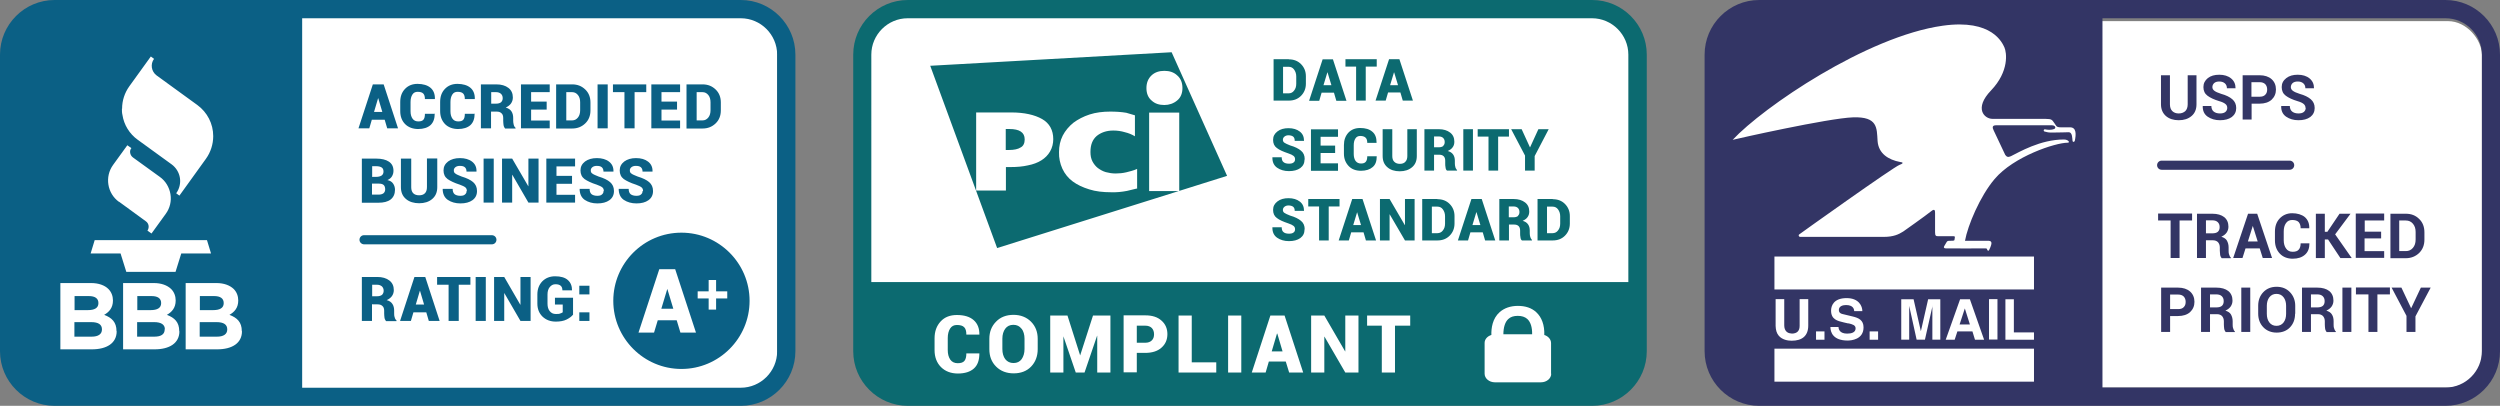
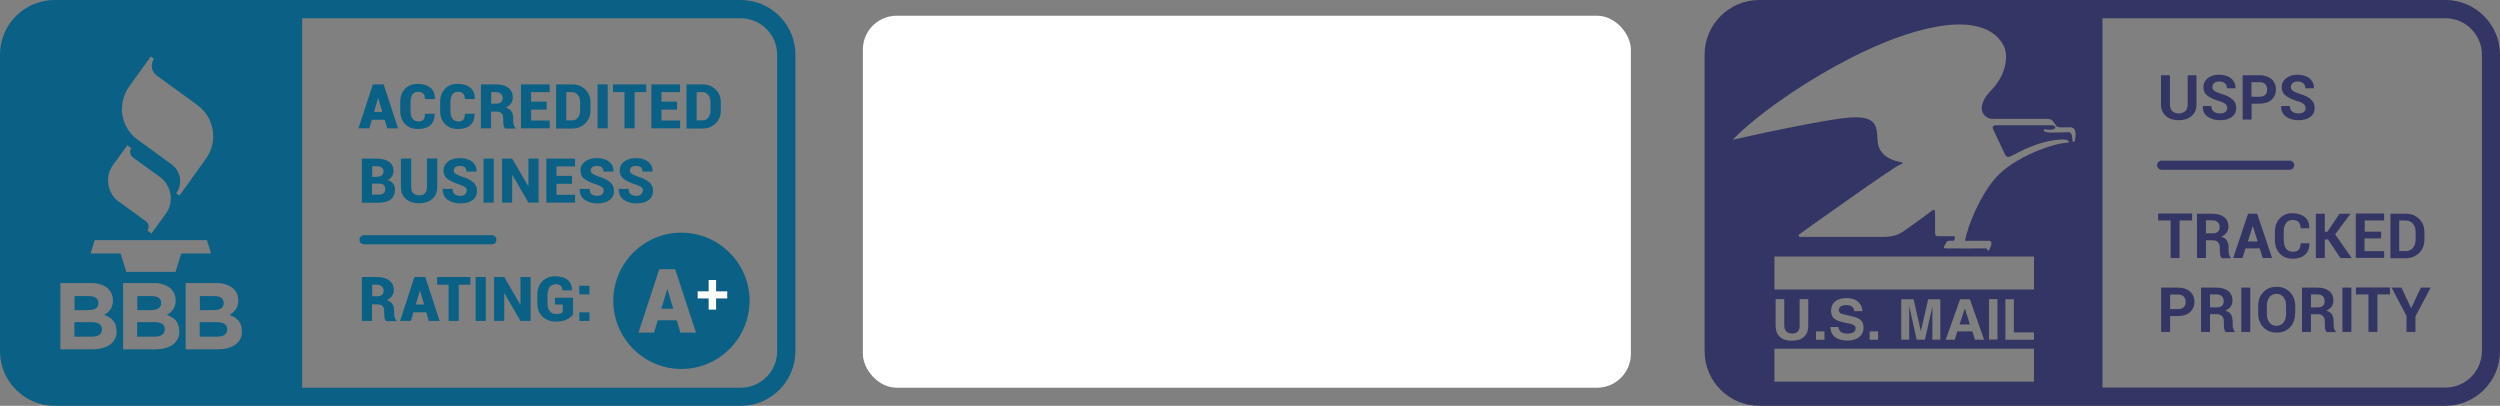
<svg xmlns="http://www.w3.org/2000/svg" id="Layer_2" data-name="Layer 2" viewBox="0 0 147.85 24">
  <rect x="0" y="0" width="147.85" height="24" fill="#808080" stroke="none" />
  <defs>
    <style>
      .cls-1 {
        fill: #fff;
      }

      .cls-2 {
        fill: #0c6a70;
      }

      .cls-3 {
        fill: #0b6085;
      }

      .cls-4 {
        fill: #333565;
      }
    </style>
  </defs>
  <g id="Layer_2-2" data-name="Layer 2">
    <g id="Layer_2-2" data-name="Layer 2-2">
-       <rect class="cls-1" x="1.11" y=".88" width="44.85" height="22.55" rx="2" ry="2" />
      <rect class="cls-1" x="51.03" y=".93" width="45.42" height="22" rx="2" ry="2" />
-       <rect class="cls-1" x="101.91" y="1.25" width="44.87" height="21.67" rx="2" ry="2" />
      <g id="Security_Badges_Payment_Icons" data-name="Security Badges Payment Icons">
        <g id="Security_Badges" data-name="Security Badges">
          <path class="cls-4" d="M135.68,9.77c0-.15-.12-.27-.27-.27h-7.57c-.15,0-.27.12-.27.27s.12.27.27.27h7.57c.15,0,.27-.12.27-.27ZM128.34,18.68v.95h-.53v-2.62h1c.3,0,.54.08.71.23.17.15.26.36.26.61s-.09.45-.26.61c-.17.15-.41.23-.71.23h-.48,0ZM128.34,18.28h.48c.15,0,.26-.04.33-.12.08-.08.11-.18.11-.31s-.04-.23-.11-.31c-.08-.08-.19-.12-.33-.12h-.48v.86ZM130.7,18.58v1.05h-.53v-2.62h.91c.3,0,.53.07.7.2.17.14.25.33.25.57,0,.13-.04.25-.11.35s-.18.18-.31.24c.15.05.27.12.33.23s.1.24.1.4v.19c0,.07,0,.15.03.23.02.08.05.14.1.18v.04h-.54s-.08-.1-.09-.19-.02-.17-.02-.26v-.19c0-.13-.04-.23-.11-.31-.07-.07-.17-.11-.3-.11h-.42,0ZM130.7,18.18h.37c.15,0,.26-.03.33-.09s.11-.15.11-.28-.04-.22-.11-.29c-.07-.07-.18-.11-.32-.11h-.38v.76h0ZM133.08,19.63h-.53v-2.62h.53v2.62ZM135.73,18.56c0,.32-.1.59-.3.8s-.47.31-.79.31-.59-.11-.79-.32-.3-.48-.3-.8v-.47c0-.32.1-.59.3-.8s.46-.32.79-.32.59.11.79.32.31.48.31.8v.47h0ZM135.2,18.08c0-.2-.05-.37-.15-.5-.1-.13-.24-.2-.42-.2s-.32.07-.42.2-.15.3-.15.5v.48c0,.21.05.38.15.51.1.13.24.2.42.2s.32-.07.42-.2c.1-.13.15-.3.15-.51v-.48ZM136.67,18.58v1.05h-.53v-2.62h.91c.3,0,.53.07.7.2.17.14.25.33.25.57,0,.13-.04.25-.11.35s-.18.18-.31.24c.15.05.27.12.33.23.07.11.1.24.1.4v.19c0,.07,0,.15.03.23.02.08.05.14.1.18v.04h-.54s-.08-.1-.09-.19-.02-.17-.02-.26v-.19c0-.13-.04-.23-.11-.31-.07-.07-.17-.11-.3-.11h-.42,0ZM136.67,18.18h.37c.15,0,.26-.03.33-.09s.11-.15.11-.28-.04-.22-.11-.29c-.07-.07-.18-.11-.32-.11h-.38v.76h0ZM139.06,19.63h-.53v-2.62h.53v2.62ZM141.35,17.41h-.75v2.22h-.53v-2.22h-.74v-.41h2.01v.41h.01ZM142.6,18.22h0l.57-1.21h.58l-.9,1.7v.92h-.53v-.95l-.88-1.67h.58l.57,1.21h0ZM129.65,13.04h-.75v2.22h-.53v-2.22h-.74v-.41h2.01v.41h0ZM130.46,14.21v1.05h-.53v-2.62h.91c.3,0,.53.07.7.2.17.14.25.33.25.57,0,.13-.04.25-.11.35s-.18.18-.31.24c.15.05.27.12.33.23s.1.24.1.4v.19c0,.07,0,.15.03.23.02.08.05.14.1.18v.04h-.54s-.08-.1-.09-.19c0-.09-.02-.17-.02-.26v-.19c0-.13-.04-.23-.11-.31-.07-.07-.17-.11-.3-.11h-.42,0ZM130.46,13.8h.37c.15,0,.26-.03.33-.09s.11-.15.11-.28-.04-.22-.11-.29-.18-.11-.32-.11h-.38v.76h0ZM133.65,14.69h-.85l-.18.57h-.55l.88-2.62h.54l.88,2.62h-.55l-.18-.57h0ZM132.93,14.28h.59l-.29-.92h0l-.29.92h-.01ZM136.58,14.39h0c0,.29-.08.51-.26.67s-.42.24-.73.24-.57-.1-.76-.3c-.19-.2-.29-.46-.29-.78v-.52c0-.32.09-.58.28-.78s.44-.31.74-.31.57.08.75.23c.18.16.27.38.26.66h-.51c0-.16-.04-.28-.12-.37-.08-.08-.21-.12-.38-.12-.16,0-.28.06-.37.19-.09.13-.13.29-.13.49v.52c0,.2.05.37.14.49.09.13.22.19.39.19s.28-.04.35-.12c.08-.08.12-.21.12-.38h.52,0ZM137.68,14.16h-.19v1.1h-.53v-2.62h.53v1.07h.15l.72-1.07h.65l-.91,1.22.98,1.4h-.67l-.73-1.1h0ZM140.81,14.1h-.97v.75h1.16v.4h-1.68v-2.62h1.68v.41h-1.15v.66h.97v.4h-.01ZM141.37,15.26v-2.62h.91c.32,0,.58.1.79.31.21.2.31.47.31.79v.43c0,.32-.1.58-.31.79-.21.2-.47.31-.79.31h-.91ZM141.89,13.04v1.81h.39c.17,0,.31-.06.42-.19.11-.13.16-.29.16-.5v-.44c0-.2-.05-.36-.16-.49s-.25-.19-.42-.19c0,0-.39,0-.39,0ZM129.9,4.45v1.72c0,.3-.1.53-.29.69-.2.17-.45.25-.76.25s-.56-.08-.76-.25c-.19-.17-.29-.4-.29-.69v-1.72h.53v1.72c0,.18.05.31.14.4s.22.14.38.14.29-.05.39-.14c.09-.09.14-.23.14-.4v-1.72h.53-.01ZM131.72,6.39c0-.1-.03-.18-.11-.24-.07-.06-.19-.12-.37-.17-.3-.09-.53-.2-.69-.32-.16-.12-.24-.29-.24-.51s.09-.39.26-.53c.18-.14.4-.2.68-.2s.52.07.7.22c.18.15.26.34.26.58h-.51c0-.12-.04-.22-.12-.29s-.19-.11-.33-.11c-.13,0-.23.03-.3.09s-.11.15-.11.24.04.16.12.22.21.12.4.18c.29.08.51.19.66.32.15.13.23.3.23.52s-.09.4-.26.53c-.18.13-.41.19-.7.19s-.52-.07-.73-.21c-.2-.14-.3-.35-.29-.63h.51c0,.14.05.26.14.33s.21.11.37.11c.14,0,.25-.03.32-.09s.11-.14.11-.24h0ZM133.16,6.12v.95h-.53v-2.62h1c.3,0,.54.08.71.23.17.15.26.36.26.61s-.09.45-.26.61c-.17.15-.41.23-.71.23h-.48,0ZM133.16,5.72h.48c.15,0,.26-.04.33-.12.08-.08.11-.18.11-.31s-.04-.23-.11-.31c-.08-.08-.19-.12-.34-.12h-.48v.86h0ZM136.35,6.39c0-.1-.04-.18-.11-.24s-.19-.12-.37-.17c-.3-.09-.53-.2-.69-.32-.16-.12-.24-.29-.24-.51s.09-.39.27-.53c.18-.14.4-.2.68-.2s.52.07.7.22c.18.15.26.34.26.58h-.51c0-.12-.04-.22-.12-.29s-.19-.11-.33-.11c-.13,0-.23.03-.3.09s-.11.15-.11.24.04.16.12.22.21.12.4.18c.29.08.51.19.66.32.15.13.23.3.23.52s-.09.4-.26.53c-.18.13-.41.19-.7.19s-.52-.07-.73-.21c-.2-.14-.3-.35-.29-.63h.51c0,.14.05.26.14.33s.21.11.37.11c.14,0,.25-.03.32-.09s.11-.14.11-.24h0ZM144.62,0h-40.58c-1.78,0-3.23,1.45-3.23,3.23v17.54c0,1.78,1.45,3.23,3.23,3.23h40.58c1.78,0,3.23-1.45,3.23-3.23V3.23c0-1.78-1.45-3.23-3.23-3.23ZM120.29,22.57h-15.35v-1.95h15.35v1.95ZM104.94,17.12v-1.95h15.35v1.95h-15.35ZM118.13,17.69v2.39h-.5v-2.39h.5ZM117.34,20.09h-.54l-.15-.49h-.89l-.16.49h-.53l.85-2.39h.58s.84,2.39.84,2.39ZM114.29,18.09l-.45,2h-.49l-.44-2h0v2h-.47v-2.39h.73l.43,1.89h0l.43-1.89h.72v2.39h-.47v-2h0ZM111.07,19.6v.49h-.5v-.49h.5ZM109.31,19.13l-.26-.06c-.39-.09-.76-.18-.76-.7,0-.27.14-.74.92-.74.73,0,.93.48.93.77h-.48c-.01-.11-.05-.36-.49-.36-.19,0-.42.07-.42.29,0,.19.15.23.25.25l.58.14c.33.08.63.21.63.64,0,.72-.73.78-.94.78-.87,0-1.02-.5-1.02-.8h.48c0,.13.07.39.51.39.24,0,.5-.06.5-.31,0-.19-.18-.24-.43-.3h0ZM107.9,19.6v.49h-.5v-.49h.5ZM105.95,19.73c.34,0,.48-.17.48-.46v-1.58h.51v1.56c0,.63-.38.9-.98.9-.22,0-.55-.05-.76-.29-.13-.15-.18-.34-.19-.58v-1.59h.51v1.55c0,.33.19.48.43.48h0ZM120.29,20.09h-1.69v-2.39h.5v1.96h1.19v.43ZM122.7,8.33c-.01.06-.11.1-.13,0-.02-.13,0-.49-.21-.51,0,0-.69.02-1.03.02-.25,0-.24-.03-.41-.06-.09-.02-.06-.15.03-.13.11.02.32.06.53-.02.13-.05.08-.22-.13-.22h-3.31c-.22,0-.22.13-.14.29s.69,1.46.69,1.46c.08.11.16.16.33.08.49-.24,1.74-.99,3.14-.99.26,0,.39.19.22.19-.72,0-3.19.81-4.32,2.15-.86,1.01-1.59,2.75-1.75,3.65h1.34c.22,0,.33.05.09.54-.06.11-.11,0-.11,0,0,0-.02-.1-.09-.09-.09.01-2.26,0-2.36,0s-.15-.05-.1-.13l.13-.22c.05-.08.06-.1.21-.1.29,0,.26,0,.28-.13.01-.08.04-.14-.06-.14h-.91c-.14,0-.19-.02-.19-.24v-1.12c0-.13,0-.31-.24-.11-.32.26-1.64,1.19-1.64,1.19-.27.17-.57.32-1.17.32h-4.92c-.09,0-.13-.1-.06-.15.06-.05,5.58-3.99,5.93-4.11.35-.13.1-.16.03-.17-.68-.13-1.28-.49-1.33-1.25s.02-1.44-1.45-1.39c-1.47.05-6.89,1.27-7.12,1.33,1.8-1.93,7.93-6.12,12.43-6.75,2.93-.41,3.52,1.03,3.64,1.28.14.31.29,1.42-.79,2.55-1.02,1.06-.4,1.68.09,1.68h3.12c.4,0,.4.07.52.23.13.16.1.27.39.27h.55c.38,0,.37.4.28.82,0,0,0-.02,0-.02ZM146.78,20.77c0,1.18-.97,2.15-2.15,2.15h-20.29V1.08h20.29c1.18,0,2.15.97,2.15,2.15v17.54ZM115.89,19.19l.31-.95h0l.3.95h-.61Z" />
-           <path class="cls-2" d="M55.01,3.88l3.96,10.79,10.74-3.37h-1.75v-4.64h1.78v4.63l2.83-.89-3.28-7.31-14.27.8h-.01ZM62.1,8.96c-.12.21-.3.39-.51.52-.22.14-.49.24-.8.3-.3.07-.64.1-1.03.1h-.27v1.39h-1.76v-4.62h2.07c.78,0,1.39.14,1.83.39.44.25.66.66.66,1.19,0,.25-.06.51-.19.73ZM67.23,11.15c-.27.07-.31.08-.58.14-.31.06-.62.09-.93.08-.49,0-.93-.05-1.3-.17-.39-.12-.71-.27-.98-.47-.26-.19-.47-.45-.61-.75-.14-.31-.21-.64-.2-.98,0-.36.07-.68.22-.98.15-.29.37-.55.63-.76.27-.2.59-.37.96-.49s.78-.17,1.22-.17c.34,0,.66.02.95.07.19.05.36.1.51.15v1.24c-.18-.11-.38-.19-.59-.24-.23-.07-.46-.1-.69-.1-.41,0-.73.12-.98.32-.25.22-.37.52-.37.95,0,.2.03.39.12.56.08.15.19.29.32.39.14.1.29.19.47.24.19.05.37.08.58.08s.42-.02.63-.07c.2-.05.42-.1.64-.2v1.17h-.02ZM69.93,5.21c0,.3-.1.56-.31.73-.21.18-.48.27-.76.27-.31,0-.56-.08-.76-.27-.2-.17-.3-.42-.3-.73s.1-.56.3-.75c.2-.19.46-.27.76-.27s.56.08.76.27c.2.17.31.42.31.75ZM87.11,10.09h-.57v-2.45h.57v2.45ZM75.54,19.73l.31,1.05h-.64l.31-1.05h.02ZM68.12,19.4c.09.1.13.22.13.37s-.04.27-.13.36-.22.14-.39.14h-.5v-1.01h.5c.17,0,.3.05.39.14ZM60.42,19.44c.11.15.17.35.17.59v.61c0,.24-.06.44-.17.6-.11.15-.27.23-.48.23s-.37-.08-.49-.23c-.11-.15-.17-.35-.17-.6v-.61c0-.24.06-.44.17-.59.11-.15.27-.23.48-.23s.37.08.48.23h.01ZM90.32,18.86c.2.18.3.5.29.91h-1.7c0-.4.1-.74.3-.91.13-.12.31-.18.55-.18s.42.06.56.18ZM60.6,8.25c0,.22-.08.39-.24.47-.15.1-.39.15-.68.15h-.2v-1.24h.22c.59,0,.9.2.9.61h0ZM83.09,11.77h.57v2.45h-.57l-.9-1.54h-.01v1.54h-.57v-2.45h.57l.9,1.54h.01v-1.54ZM86.07,9.88c-.02-.07-.03-.14-.03-.22v-.15c0-.15-.03-.27-.1-.37-.07-.1-.17-.17-.32-.21.13-.06.23-.13.29-.22.07-.09.1-.2.1-.33,0-.23-.08-.41-.25-.54s-.39-.2-.67-.2h-.85v2.45h.57v-.94h.3c.12,0,.21.03.27.09s.09.15.09.27v.15c0,.08,0,.16.02.25.01.09.04.15.09.18h.59v-.03s-.08-.09-.1-.17h0ZM85.36,8.63c-.06.05-.15.08-.26.08h-.29v-.64h.28c.11,0,.2.03.26.09.06.06.09.14.09.24s-.03.17-.09.22h.01ZM87.32,11.77h-.3l-.8,2.45h.6l.14-.48h.73l.14.48h.6l-.8-2.45s-.31,0-.31,0ZM87.08,13.31l.23-.76h.01l.23.76h-.47ZM89.25,8.08h-.65v2.01h-.57v-2.01h-.64v-.44h1.85v.44h.01ZM83.22,7.64h.57v1.59c0,.28-.09.5-.28.66s-.43.24-.73.24-.55-.08-.73-.24c-.19-.16-.28-.38-.28-.66v-1.59h.57v1.59c0,.15.04.27.12.34.08.08.19.12.33.12s.25-.04.32-.12c.08-.08.12-.19.12-.34v-1.59s-.01,0-.01,0ZM85.01,11.77h-.9v2.45h.9c.29,0,.53-.09.72-.28s.29-.43.29-.72v-.44c0-.29-.1-.53-.29-.72-.19-.19-.43-.28-.72-.28h0ZM85.46,13.22c0,.17-.04.3-.13.41-.07.1-.19.16-.32.16h-.33v-1.57h.33c.13,0,.24.05.32.16s.13.24.13.41v.44h0ZM81.95,5.95l.14-.48h.73l.14.48h.6l-.8-2.45h-.61l-.8,2.45h.6ZM82.45,4.28h0l.23.76h-.47l.23-.76h0ZM81.41,8.45h-.55c0-.14-.03-.25-.1-.31-.06-.06-.17-.1-.31-.1-.13,0-.23.05-.29.15-.07.1-.1.24-.1.41v.51c0,.17.04.31.11.41.08.1.18.15.32.15.13,0,.22-.03.28-.1.06-.07.09-.17.09-.33h.56c0,.29-.07.5-.24.64-.16.14-.39.22-.69.22s-.55-.09-.73-.28-.28-.43-.28-.73v-.51c0-.3.09-.54.26-.73.18-.19.41-.28.7-.28.31,0,.55.07.72.22.17.14.25.35.25.63,0,0,0,.03,0,.03ZM94.16,0h-40.47c-1.78,0-3.23,1.45-3.23,3.23v17.54c0,1.78,1.45,3.23,3.23,3.23h40.47c1.78,0,3.23-1.45,3.23-3.23V3.23c0-1.78-1.45-3.23-3.23-3.23ZM57.91,19.79h-.76c0-.21-.04-.35-.13-.44s-.23-.13-.43-.13c-.18,0-.31.07-.4.21s-.14.33-.14.56v.71c0,.24.05.42.15.57.1.14.25.21.44.21.18,0,.31-.04.39-.13.08-.09.12-.24.12-.45h.77c0,.4-.1.69-.32.89-.22.2-.54.3-.95.3s-.75-.13-1-.38-.38-.59-.38-1v-.7c0-.41.12-.74.36-1s.56-.38.96-.38c.43,0,.76.1.99.3.23.2.35.49.34.87h0ZM61.37,20.65c0,.41-.13.76-.39,1.03s-.61.4-1.03.4-.77-.13-1.04-.4-.4-.61-.4-1.03v-.61c0-.41.13-.75.4-1.02.26-.27.61-.4,1.03-.4s.77.14,1.03.4c.27.27.4.61.4,1.02v.61ZM65.67,22.03h-.78v-2.17h-.01l-.74,2.17h-.52l-.73-2.14h0v2.14h-.78v-3.37h1.02l.75,2.36h0l.76-2.36h1.03v3.37ZM68.68,20.57c-.23.2-.55.3-.95.3h-.5v1.15h-.78v-3.37h1.29c.4,0,.72.1.95.31.23.2.35.47.35.8s-.12.6-.35.8h-.01ZM71.93,22.03h-2.23v-3.37h.78v2.77h1.45s0,.6,0,.6ZM73.41,22.03h-.78v-3.37h.78v3.37ZM76.24,22.03l-.2-.65h-1l-.19.65h-.82l1.1-3.37h.84l1.1,3.37s-.83,0-.83,0ZM80.34,22.03h-.78l-1.23-2.12h-.01v2.12h-.78v-3.37h.78l1.23,2.12h.01v-2.12h.78v3.37ZM83.39,19.26h-.89v2.77h-.78v-2.77h-.87v-.6h2.55v.6h-.01ZM91.74,22.1c0,.28-.27.51-.61.51h-2.72c-.34,0-.61-.23-.61-.51v-1.82c0-.22.17-.4.4-.47-.01-.4.06-.97.49-1.35.27-.24.64-.37,1.08-.37s.81.12,1.08.37c.33.3.5.77.48,1.35.23.07.4.26.4.48v1.82h0ZM96.31,16.68h-44.78V3.23c0-1.18.97-2.15,2.15-2.15h40.47c1.18,0,2.15.97,2.15,2.15v13.45h0ZM90.5,14.01c-.02-.07-.03-.14-.03-.22v-.15c0-.15-.03-.27-.1-.37-.07-.1-.17-.17-.32-.21.13-.06.23-.13.29-.22.07-.09.1-.21.1-.33,0-.23-.08-.41-.25-.54s-.39-.2-.67-.2h-.85v2.45h.57v-.94h.3c.12,0,.21.03.27.09s.09.15.09.27v.15c0,.08,0,.16.02.25.01.09.04.15.09.18h.59v-.03s-.08-.09-.1-.18ZM89.78,12.77c-.06.05-.15.08-.26.08h-.29v-.64h.28c.11,0,.2.03.26.09.06.06.09.14.09.24s-.03.17-.09.22h.01ZM91.59,7.64l-.83,1.59v.86h-.57v-.89l-.82-1.56h.62l.49,1.07h.01l.49-1.07h.62s-.01,0-.01,0ZM91.83,11.77h-.9v2.45h.9c.29,0,.53-.09.72-.28s.29-.43.29-.72v-.44c0-.29-.1-.53-.29-.72-.19-.19-.43-.28-.72-.28h0ZM92.27,13.22c0,.17-.04.3-.13.41-.07.1-.19.16-.32.16h-.33v-1.57h.33c.13,0,.24.05.32.16s.13.24.13.41v.44h0ZM80.27,11.77h-.3l-.8,2.45h.6l.14-.48h.73l.14.48h.6l-.8-2.45s-.31,0-.31,0ZM80.03,13.31l.23-.76h0l.23.76h-.47,0ZM77.15,13.57c0,.22-.08.38-.25.51-.17.12-.39.18-.67.18s-.51-.07-.7-.2c-.19-.13-.29-.34-.28-.62h.55c0,.13.03.23.11.29.07.06.18.09.32.09.12,0,.21-.02.27-.07.06-.04.09-.11.09-.19,0-.09-.03-.15-.09-.2s-.16-.1-.31-.15c-.3-.1-.53-.2-.68-.32-.15-.11-.22-.27-.22-.48s.09-.37.26-.5c.17-.13.39-.19.65-.19.28,0,.5.07.67.2s.25.31.25.55h-.55c0-.11-.03-.19-.09-.24s-.16-.08-.28-.08c-.1,0-.18.03-.24.08s-.09.11-.09.19c0,.07.03.13.09.17s.18.1.34.16c.28.08.5.19.64.31.15.12.22.29.22.5h-.01ZM78.1,8.08v.53h.86v.44h-.86v.61h1.03v.44h-1.6v-2.45h1.6v.44h-1.04.01ZM80.21,3.94h-.64v-.44h1.85v.44h-.65v2.01h-.57v-2.01s.01,0,.01,0ZM78.16,5.48h.73l.14.48h.6l-.8-2.45h-.61l-.8,2.45h.6s.14-.48.14-.48ZM78.51,4.28h0l.23.76h-.47l.23-.76h0ZM79.23,12.21h-.65v2.01h-.57v-2.01h-.64v-.44h1.85v.44h.01ZM76.22,3.5h-.9v2.45h.9c.29,0,.53-.09.72-.28s.29-.43.29-.72v-.44c0-.29-.1-.53-.29-.72s-.43-.28-.72-.28h0ZM76.66,4.95c0,.17-.04.3-.13.41-.08.11-.19.16-.32.16h-.33v-1.57h.33c.13,0,.24.05.32.16.08.11.13.24.13.41v.44h0ZM77.15,9.43c0,.22-.08.38-.25.51-.17.12-.39.18-.67.18s-.51-.07-.7-.2c-.19-.13-.29-.34-.28-.62h.55c0,.13.03.23.11.29.07.06.18.09.32.09.12,0,.21-.02.27-.07.06-.04.09-.11.09-.19,0-.09-.03-.15-.09-.2s-.16-.1-.31-.15c-.3-.1-.53-.2-.68-.32-.15-.11-.22-.27-.22-.48s.09-.37.26-.5c.17-.13.39-.19.65-.19.28,0,.5.07.67.2.17.13.25.31.25.55h-.55c0-.12-.03-.2-.09-.25s-.16-.08-.28-.08c-.1,0-.18.03-.24.08s-.09.11-.09.19c0,.07.03.13.09.17s.18.1.34.16c.28.08.5.19.64.31.15.12.22.29.22.5v.02h-.01Z" />
          <path class="cls-3" d="M40.3,13.76c-2.23,0-4.03,1.81-4.03,4.03s1.81,4.03,4.03,4.03,4.03-1.81,4.03-4.03-1.81-4.03-4.03-4.03ZM40.24,19.67l-.22-.73h-1.12l-.22.73h-.92l1.23-3.75h.94l1.23,3.75h-.92ZM39.47,17.1l.35,1.16h-.71l.35-1.16h.02,0ZM22.76,7.08h-.77l-.15.51h-.64l.85-2.6h.64l.85,2.6h-.64l-.15-.51h0ZM22.12,6.62h.49l-.24-.81h-.01l-.24.81ZM25.71,6.71h0c0,.31-.08.53-.25.69-.17.15-.42.23-.73.23s-.58-.1-.77-.29-.29-.45-.29-.77v-.54c0-.32.09-.57.28-.77s.44-.3.74-.3c.33,0,.59.08.77.23s.27.38.26.67h-.59c0-.15-.03-.26-.1-.33s-.18-.1-.33-.1c-.14,0-.24.05-.31.16-.07.11-.11.25-.11.44v.55c0,.18.04.33.12.44s.19.16.34.16c.14,0,.24-.03.3-.1.06-.07.09-.18.09-.35h.59v-.02h-.01ZM28.07,6.71h0c0,.31-.08.53-.25.69-.17.15-.42.23-.73.23s-.58-.1-.77-.29c-.19-.2-.29-.45-.29-.77v-.54c0-.32.09-.57.28-.77s.44-.3.74-.3c.33,0,.59.08.77.23s.27.38.26.67h-.59c0-.15-.03-.26-.1-.33s-.18-.1-.33-.1c-.14,0-.24.05-.31.16-.07.11-.11.25-.11.44v.55c0,.18.04.33.12.44s.19.16.34.16c.14,0,.24-.03.3-.1.06-.07.09-.18.09-.35h.59v-.02h-.01ZM29.04,6.59v1h-.6v-2.6h.91c.3,0,.54.07.72.21.18.14.26.33.26.57,0,.13-.04.25-.11.35s-.18.18-.31.24c.16.05.27.12.34.23s.1.24.1.39v.16c0,.07.01.15.03.23.02.09.06.15.11.19v.04h-.62s-.08-.1-.09-.2c-.01-.09-.02-.17-.02-.26v-.16c0-.12-.03-.22-.1-.28-.07-.07-.16-.1-.29-.1h-.33,0ZM29.04,6.13h.31c.12,0,.21-.03.28-.08.06-.06.1-.13.1-.24s-.03-.19-.1-.26c-.07-.06-.16-.1-.28-.1h-.3v.68h-.01ZM32.33,6.48h-.92v.65h1.1v.46h-1.7v-2.6h1.7v.46h-1.1v.56h.92v.46h0ZM32.89,7.59v-2.6h.95c.31,0,.56.1.77.3.21.2.31.46.31.77v.47c0,.31-.1.57-.31.77-.21.2-.46.3-.77.3h-.95ZM33.49,5.45v1.67h.35c.14,0,.25-.06.34-.17s.13-.26.13-.43v-.47c0-.17-.04-.32-.13-.43-.09-.11-.2-.17-.34-.17,0,0-.35,0-.35,0ZM35.94,7.59h-.6v-2.6h.6v2.6ZM38.22,5.45h-.69v2.14h-.6v-2.14h-.68v-.46h1.97v.46h0ZM40.04,6.48h-.92v.65h1.1v.46h-1.7v-2.6h1.7v.46h-1.1v.56h.92v.46h0ZM40.6,7.59v-2.6h.95c.31,0,.56.1.77.3.21.2.31.46.31.77v.47c0,.31-.1.57-.31.77-.21.2-.46.3-.77.3h-.95ZM41.2,5.45v1.67h.35c.14,0,.25-.06.34-.17s.13-.26.13-.43v-.47c0-.17-.04-.32-.13-.43-.09-.11-.2-.17-.34-.17,0,0-.35,0-.35,0ZM21.4,11.98v-2.6h.85c.32,0,.57.06.75.18s.27.3.27.54c0,.12-.03.23-.09.33s-.15.17-.27.22c.15.03.27.1.34.21.07.1.11.23.11.36,0,.25-.09.45-.26.58s-.41.19-.73.19h-.99.02,0ZM22,10.46h.24c.15,0,.25-.03.33-.08.07-.05.11-.13.11-.23,0-.11-.03-.19-.1-.24s-.18-.08-.32-.08h-.25v.62h-.01ZM22,10.86v.65h.39c.13,0,.22-.03.29-.08.06-.05.1-.13.1-.23,0-.11-.03-.2-.08-.25-.06-.06-.15-.09-.28-.09h-.42ZM25.86,9.38v1.69c0,.3-.1.53-.3.7-.2.17-.46.25-.77.25s-.58-.08-.78-.25-.3-.4-.3-.7v-1.69h.61v1.69c0,.16.04.28.12.36s.2.12.35.12.26-.04.34-.12.12-.2.12-.37v-1.69h.61,0ZM27.61,11.29c0-.09-.03-.16-.09-.21s-.17-.1-.33-.16c-.32-.1-.56-.22-.72-.33-.16-.12-.24-.29-.24-.51s.09-.39.27-.53c.18-.13.41-.2.7-.2s.54.07.72.21c.18.14.27.33.26.59h-.59c0-.11-.03-.2-.1-.26s-.17-.08-.3-.08c-.11,0-.2.03-.26.08s-.1.12-.09.2c0,.08.03.14.1.18.06.05.19.1.36.17.3.09.53.2.68.33s.23.3.23.53-.09.41-.27.54-.42.19-.71.19-.54-.07-.75-.21c-.2-.14-.3-.36-.3-.65h.59c0,.14.04.25.11.31s.19.1.34.1c.13,0,.22-.02.28-.08.06-.05.1-.12.09-.2h.02,0ZM29.2,11.98h-.6v-2.6h.6v2.6ZM31.85,11.98h-.6l-.95-1.64h-.01v1.64h-.6v-2.6h.6l.95,1.63h.01v-1.63h.6v2.6ZM33.83,10.87h-.92v.65h1.1v.46h-1.7v-2.6h1.7v.46h-1.1v.56h.92v.46h0ZM35.71,11.29c0-.09-.03-.16-.09-.21s-.17-.1-.33-.16c-.32-.1-.56-.22-.72-.33-.16-.12-.24-.29-.24-.51s.09-.39.27-.53c.18-.13.41-.2.7-.2s.54.07.72.21.27.33.26.59h-.59c0-.11-.03-.2-.1-.26s-.17-.08-.3-.08c-.11,0-.2.03-.26.08-.06.05-.1.12-.09.2,0,.08.03.14.1.18.06.05.19.1.36.17.3.09.53.2.68.33s.23.3.23.53-.09.41-.27.54-.42.19-.71.19-.54-.07-.75-.21c-.2-.14-.3-.36-.3-.65h.59c0,.14.04.25.11.31s.19.1.34.1c.13,0,.22-.02.28-.08.06-.05.1-.12.09-.2h.02ZM38.03,11.29c0-.09-.03-.16-.09-.21s-.17-.1-.33-.16c-.32-.1-.56-.22-.72-.33-.16-.12-.24-.29-.24-.51s.09-.39.27-.53c.18-.13.41-.2.69-.2.3,0,.54.07.72.21s.27.33.26.59h-.59c0-.11-.03-.2-.1-.26s-.17-.08-.3-.08c-.11,0-.2.03-.26.08-.06.05-.1.12-.09.2,0,.08.03.14.1.18.06.05.19.1.36.17.3.09.53.2.68.33s.23.3.23.53-.09.41-.27.54-.42.19-.71.19-.54-.07-.75-.21c-.2-.14-.3-.36-.3-.65h.59c0,.14.04.25.11.31s.19.1.34.1c.13,0,.22-.02.28-.08.06-.05.09-.11.09-.2h.03ZM22,17.98v1h-.6v-2.6h.91c.3,0,.54.07.72.21.18.14.26.33.26.57,0,.13-.04.25-.11.35s-.18.18-.31.24c.16.04.27.12.34.23.07.11.1.24.1.39v.16c0,.07,0,.15.03.23.02.09.06.15.11.19v.04h-.62s-.08-.1-.09-.19-.02-.17-.02-.26v-.16c0-.12-.03-.22-.1-.28-.07-.07-.16-.1-.29-.1h-.32v-.02h0ZM22,17.52h.31c.12,0,.21-.03.28-.08.06-.06.1-.14.1-.24s-.03-.19-.1-.26c-.07-.06-.16-.1-.28-.1h-.3v.68h-.01ZM25.22,18.47h-.77l-.15.51h-.64l.85-2.6h.64l.85,2.6h-.64l-.15-.51h0ZM24.59,18.01h.49l-.24-.81h-.01l-.24.81ZM27.82,16.84h-.69v2.14h-.6v-2.14h-.68v-.46h1.97v.46h0ZM28.73,18.98h-.6v-2.6h.6v2.6ZM31.38,18.98h-.6l-.95-1.64h-.01v1.64h-.6v-2.6h.6l.95,1.64h.01v-1.64h.6v2.6ZM33.88,18.62c-.09.11-.22.2-.38.28s-.38.12-.63.12c-.32,0-.58-.1-.79-.3-.2-.2-.3-.45-.3-.77v-.54c0-.31.1-.57.29-.77.2-.2.45-.3.76-.3.33,0,.58.07.75.22s.25.35.25.61h-.57c0-.12-.03-.21-.1-.27s-.17-.09-.31-.09-.25.06-.34.17-.13.26-.13.43v.55c0,.18.04.33.13.44s.2.17.36.17c.11,0,.2,0,.26-.03.06-.02.11-.04.15-.07v-.46h-.46v-.4h1.07v1.03h0v-.02h0ZM34.86,17.41h-.6v-.51h.6v.51ZM34.86,18.98h-.6v-.51h.6v.51ZM29.36,14.18c0-.15-.12-.27-.27-.27h-7.57c-.14,0-.26.12-.26.27s.12.26.26.27h7.57c.15,0,.27-.12.27-.27ZM9.74,19.48h0c0,.3-.23.43-.61.43h-1.02v-.86h1c.44,0,.64.16.64.42h-.01ZM5.82,17.92h0c0-.27-.2-.41-.56-.41h-.85v.83h.79c.38,0,.62-.12.62-.41h0ZM9.53,17.92h0c0-.27-.2-.41-.56-.41h-.85v.83h.79c.38,0,.62-.12.62-.41h0ZM5.4,19.05h-1v.86h1.02c.38,0,.61-.14.61-.43h0c0-.28-.2-.43-.64-.43h0ZM13.23,17.92h0c0-.27-.2-.41-.56-.41h-.85v.83h.79c.38,0,.62-.12.62-.41h0ZM47.04,3.23v17.54c0,1.78-1.45,3.23-3.23,3.23H3.23c-1.78,0-3.23-1.45-3.23-3.23V3.23C0,1.45,1.45,0,3.23,0h40.58c1.78,0,3.23,1.45,3.23,3.23ZM7.21,6.43c0,.12,0,.24.03.36.09.6.42,1.13.91,1.48l2,1.45c.26.19.44.48.49.8.05.32-.03.65-.22.91l.19.14,1.57-2.18c.28-.39.43-.86.43-1.34,0-.73-.35-1.41-.94-1.84h0l-2.41-1.75c-.31-.23-.38-.67-.15-.98l-.19-.14-1.27,1.76c-.28.39-.43.85-.43,1.33h-.01ZM7.04,11.93h0l1.59,1.16c.18.13.21.37.09.55h0l.24.17.84-1.16c.25-.34.35-.76.28-1.17-.07-.41-.29-.78-.63-1.02l-1.59-1.15c-.08-.06-.14-.15-.16-.26-.02-.1,0-.21.07-.29l-.24-.17-.84,1.16c-.51.7-.35,1.69.35,2.19h0ZM6.89,19.58c0-.53-.28-.79-.73-.96.28-.16.52-.4.52-.85h0c0-.26-.09-.5-.27-.68-.22-.22-.58-.35-1.02-.35h-1.82v3.92h1.86c.88,0,1.47-.36,1.47-1.07h0ZM10.6,19.58c0-.53-.28-.79-.73-.96.28-.16.52-.4.52-.85h0c0-.26-.09-.5-.27-.68-.23-.22-.58-.35-1.02-.35h-1.82v3.92h1.86c.88,0,1.47-.36,1.47-1.07h-.01ZM10.71,14.99h1.77l-.24-.79h-6.64l-.24.79h1.77l.34,1.09h2.91l.34-1.09h-.01ZM14.3,19.58c0-.53-.28-.79-.73-.96.28-.16.52-.4.52-.85h0c0-.26-.09-.5-.27-.68-.23-.22-.58-.35-1.02-.35h-1.82v3.92h1.86c.88,0,1.47-.36,1.47-1.07h0ZM45.96,3.23c0-1.18-.97-2.15-2.15-2.15h-25.94v21.85h25.94c1.18,0,2.15-.97,2.15-2.15V3.23h0ZM12.81,19.05h-1v.86h1.02c.38,0,.61-.14.61-.43h0c0-.28-.2-.43-.64-.43h.01Z" />
        </g>
      </g>
      <path class="cls-1" d="M41.26,17.23h1.75v.42h-1.75v-.42ZM42.35,16.56v1.75h-.44v-1.75h.44Z" />
    </g>
  </g>
</svg>